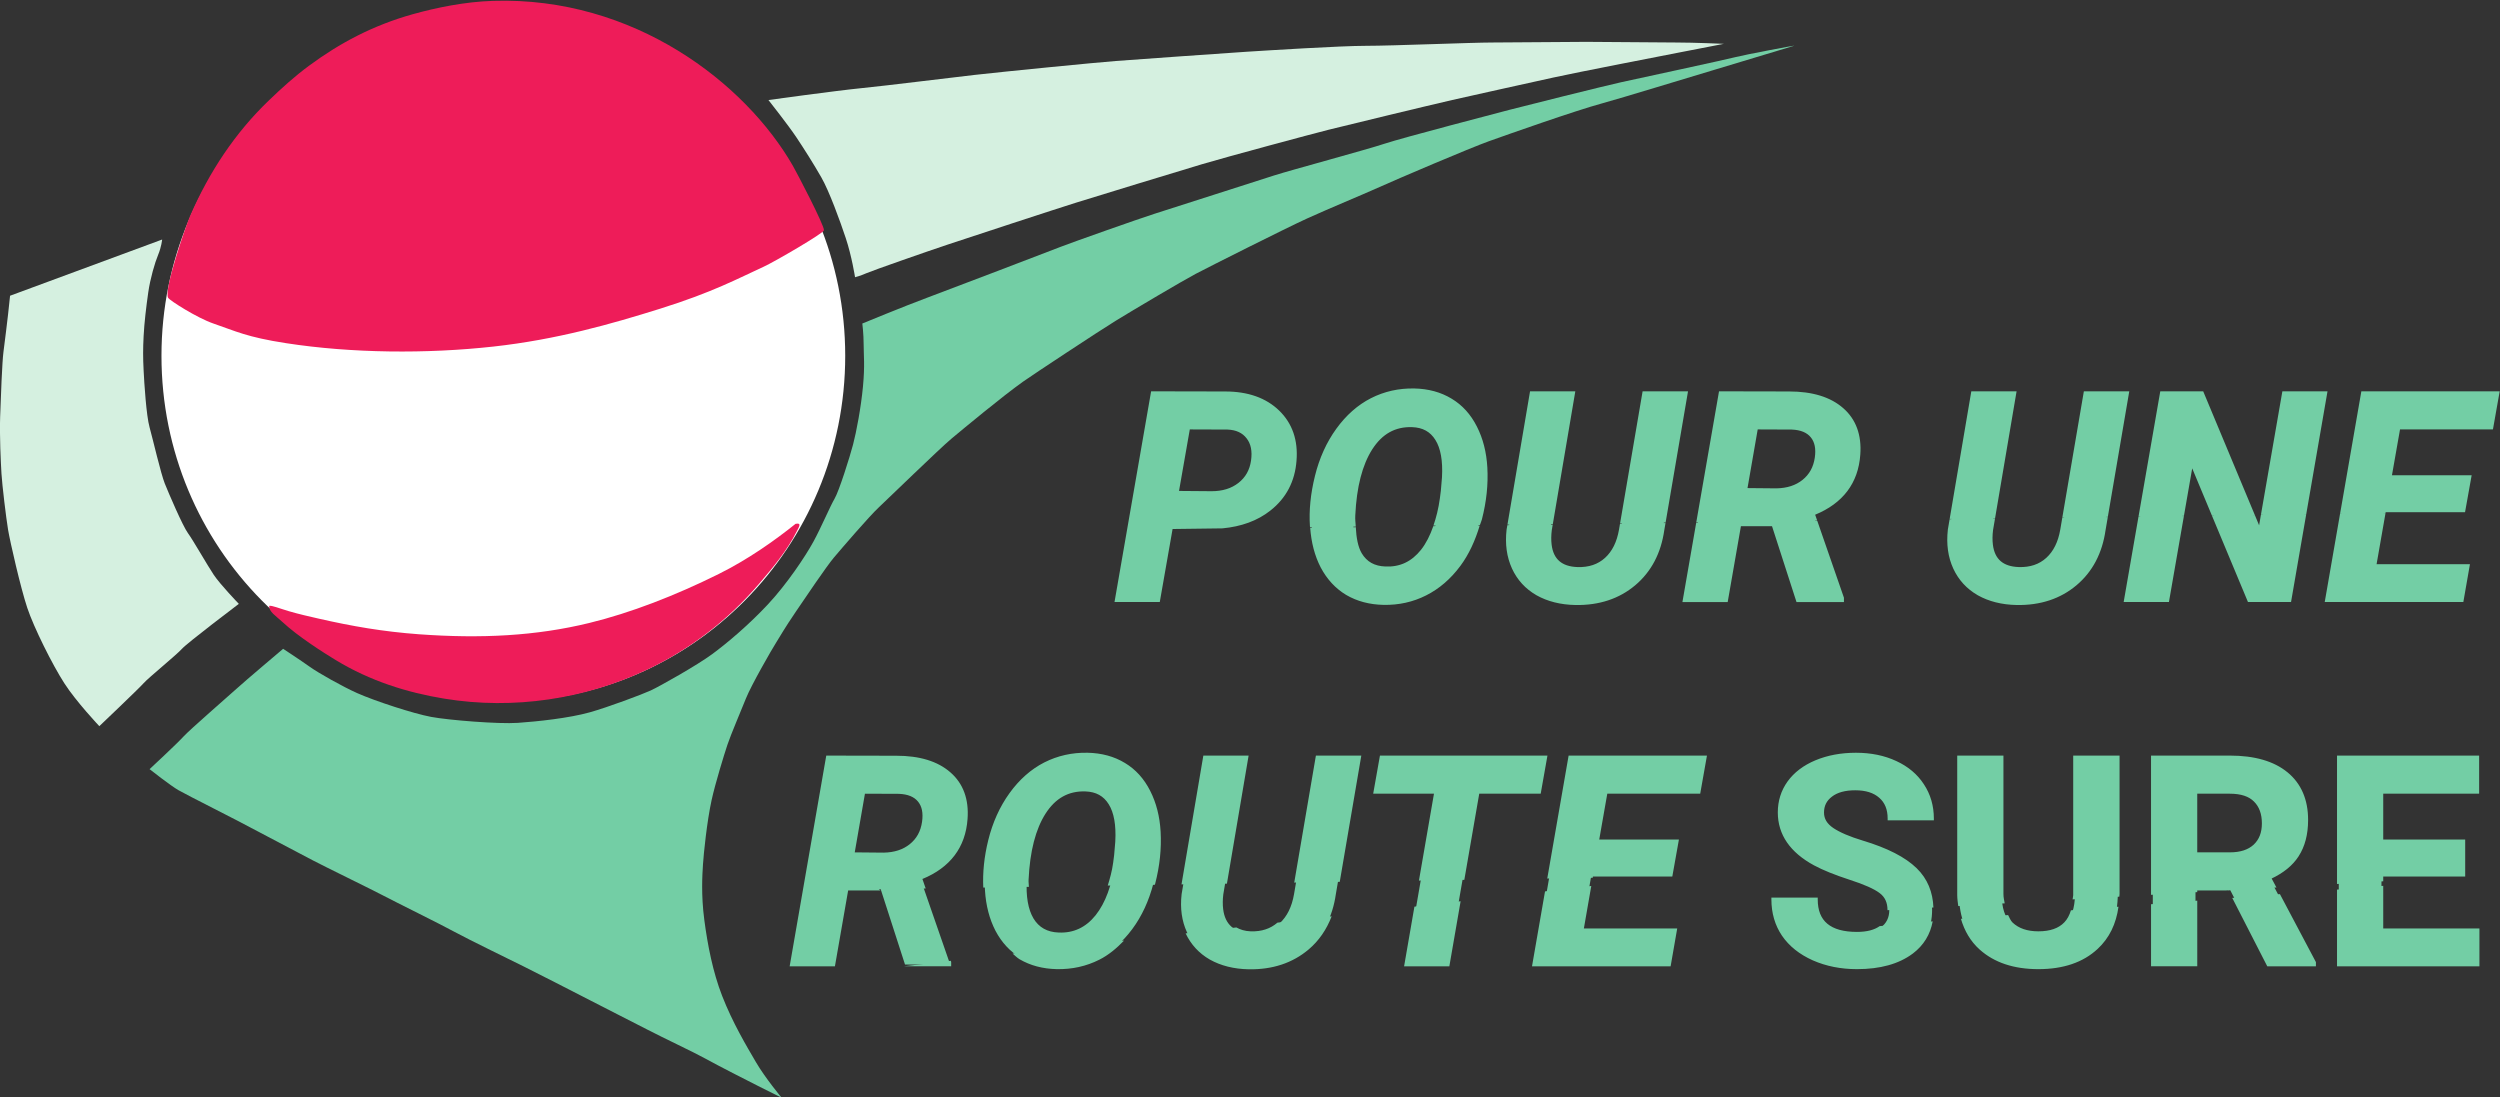
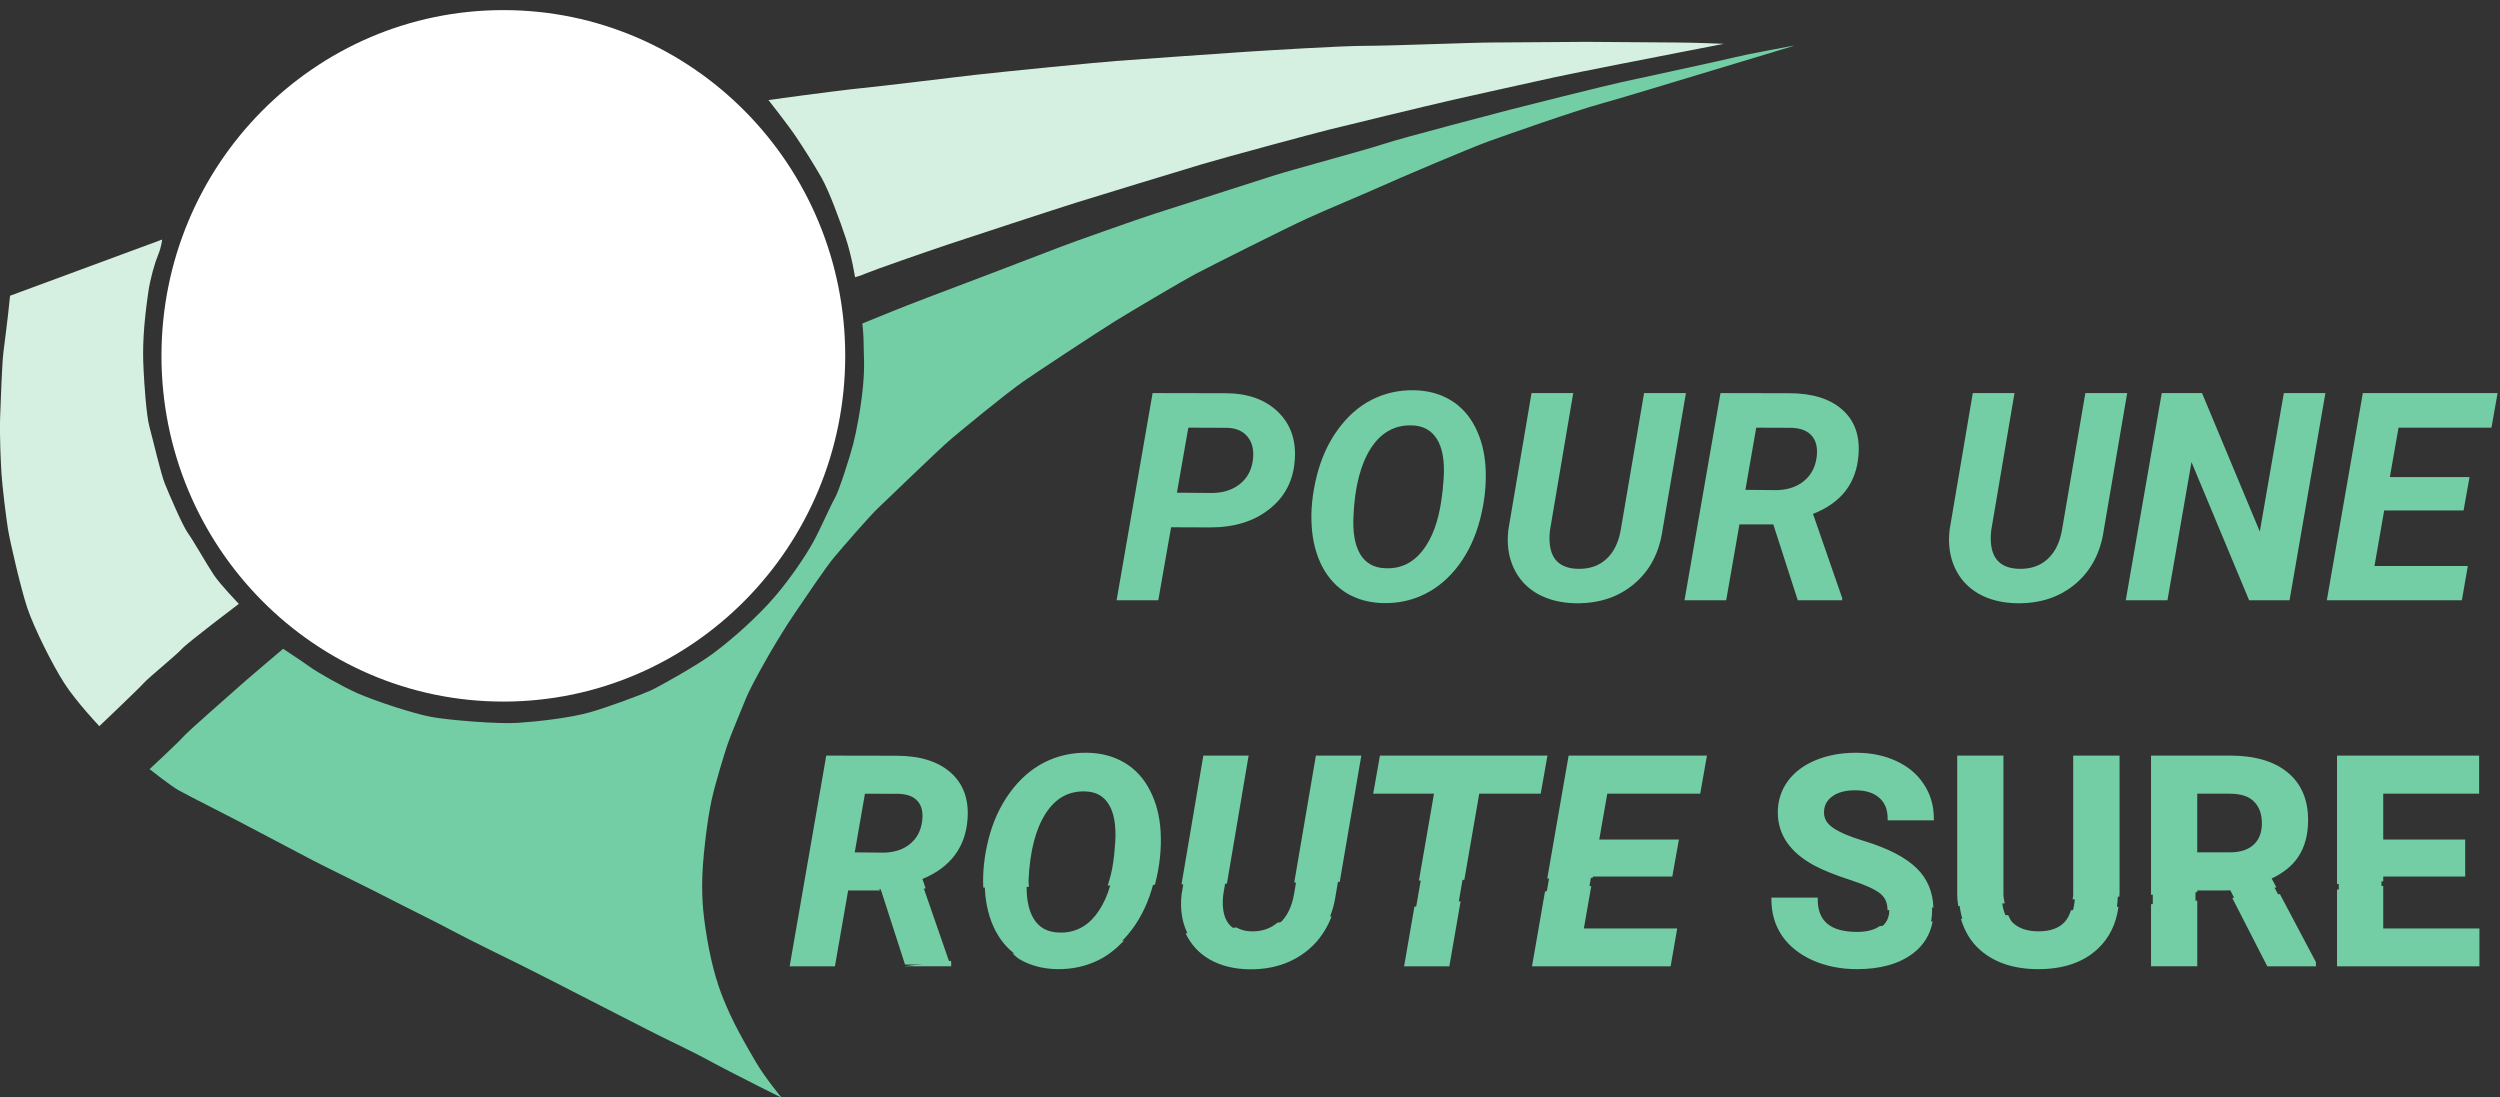
<svg xmlns="http://www.w3.org/2000/svg" xmlns:ns1="http://sodipodi.sourceforge.net/DTD/sodipodi-0.dtd" xmlns:ns2="http://www.inkscape.org/namespaces/inkscape" version="1.1" id="svg2" xml:space="preserve" width="708.989" height="311.198" viewBox="0 0 708.989 311.198" ns1:docname="logo_pour_une_route_sure.svg" ns2:version="1.3.2 (091e20ef0f, 2023-11-25, custom)">
  <rect x="0" y="0" width="708.989" height="311.198" fill="#333333" stroke="none" />
  <defs id="defs6">
    <clipPath clipPathUnits="userSpaceOnUse" id="clipPath18">
      <path d="M 0,792 H 612 V 0 H 0 Z" id="path16" />
    </clipPath>
  </defs>
  <ns1:namedview pagecolor="#ffffff" bordercolor="#666666" borderopacity="1" objecttolerance="10" gridtolerance="10" guidetolerance="10" ns2:pageopacity="0" ns2:pageshadow="2" ns2:window-width="1920" ns2:window-height="1008" id="namedview4" showgrid="false" fit-margin-top="0" fit-margin-left="0" fit-margin-right="0" fit-margin-bottom="0" ns2:zoom="1.4462011" ns2:cx="208.1315" ns2:cy="113.40055" ns2:window-x="0" ns2:window-y="0" ns2:window-maximized="1" ns2:current-layer="g14" ns2:document-rotation="0" ns2:snap-text-baseline="true" ns2:showpageshadow="2" ns2:pagecheckerboard="0" ns2:deskcolor="#ffffff" />
  <g id="g10" ns2:groupmode="layer" ns2:label="Logo_pour_une_route_sure[1]" transform="matrix(1.333,0,0,-1.333,-34.253,782.605)">
    <g id="g14" clip-path="url(#clipPath18)" transform="translate(-13.705,51.555)">
      <ellipse style="fill:#ffffff;fill-opacity:1;stroke:#ffffff;stroke-width:3.475;stroke-opacity:1" id="path1992" cx="146.488" cy="-459.841" rx="70.996" ry="71.818" transform="scale(1,-1)" />
      <g id="g100" transform="translate(99.638,397.512)">
        <path d="m 0,0 c 0,0 -8.159,-6.893 -9.847,-8.439 -1.688,-1.548 -9.987,-8.722 -11.394,-10.27 -1.406,-1.547 -7.174,-6.893 -7.174,-6.893 0,0 4.541,-3.586 6.19,-4.501 2.532,-1.407 10.409,-5.344 12.519,-6.47 2.11,-1.125 13.644,-7.174 16.036,-8.44 2.391,-1.266 12.519,-6.189 14.911,-7.455 2.391,-1.266 12.378,-6.19 15.192,-7.737 2.813,-1.547 12.941,-6.471 14.629,-7.315 1.688,-0.843 11.394,-5.767 14.348,-7.314 2.954,-1.547 8.58,-4.361 12.097,-6.189 3.517,-1.829 9.847,-4.783 12.379,-6.19 2.531,-1.406 9.143,-4.782 11.113,-5.766 1.969,-0.985 5.064,-2.533 5.064,-2.533 0,0 -3.518,4.22 -5.487,7.596 -1.969,3.376 -4.923,8.299 -7.174,14.066 -1.986,5.1 -3.094,10.832 -3.798,16.177 -0.703,5.346 -0.422,9.566 -0.281,11.817 0.141,2.25 0.844,9.142 1.829,13.643 0.778,3.566 2.672,9.706 3.376,11.817 0.703,2.109 2.813,7.033 3.938,9.846 1.126,2.814 5.486,10.409 6.471,11.956 0.984,1.548 1.547,2.673 4.22,6.612 1.798,2.655 6.47,9.565 8.018,11.394 1.547,1.828 7.455,8.721 9.565,10.69 2.11,1.969 12.942,12.519 15.473,14.629 2.533,2.11 10.832,9.003 15.192,12.098 2.04,1.45 16.318,10.866 19.694,12.941 3.657,2.251 14.348,8.58 17.02,9.987 2.673,1.407 19.439,9.851 23.773,11.816 4.642,2.11 11.693,5.02 14.911,6.47 4.36,1.97 19.788,8.539 23.725,9.945 3.94,1.407 18.334,6.5 24.101,8.06 3.735,1.012 19.271,5.768 23.069,6.893 3.798,1.125 16.74,5.064 17.725,5.345 0.983,0.282 -10.832,-1.969 -12.379,-2.391 -1.548,-0.422 -21.101,-4.642 -24.336,-5.345 -3.235,-0.703 -21.803,-5.345 -23.913,-5.908 -2.109,-0.563 -22.648,-5.908 -26.444,-7.174 -3.799,-1.266 -19.975,-5.627 -23.493,-6.752 -3.516,-1.125 -21.943,-7.033 -25.46,-8.158 -3.517,-1.126 -17.442,-6.049 -19.975,-7.034 -2.531,-0.984 -23.491,-9.003 -28.414,-10.831 -4.924,-1.829 -13.785,-5.486 -13.785,-5.486 0,0 0.281,-2.25 0.281,-4.501 0,-2.251 0.281,-4.361 -0.141,-8.862 -0.422,-4.501 -1.406,-9.706 -2.11,-12.379 -0.703,-2.672 -2.954,-9.846 -3.939,-11.534 -0.984,-1.688 -2.813,-6.049 -4.501,-9.143 -1.688,-3.095 -5.626,-9.003 -9.706,-13.364 C 99.029,5.064 94.528,1.266 91.292,-1.125 88.057,-3.517 80.039,-8.018 78.21,-8.861 c -1.828,-0.845 -9.196,-3.593 -12.941,-4.643 -4.501,-1.266 -11.253,-1.969 -15.332,-2.251 -4.08,-0.281 -14.63,0.563 -18.428,1.266 -3.798,0.704 -11.956,3.376 -15.755,5.064 C 12.7,-8.066 7.596,-5.205 5.626,-3.798 3.657,-2.392 0,0 0,0" style="fill:#73cea5;fill-opacity:1;fill-rule:nonzero;stroke:none" id="path102" />
      </g>
      <g id="g104" transform="translate(41.542,472.627)">
        <path d="m 0,0 32.354,11.957 c 0,0 -0.142,-1.547 -0.845,-3.236 -0.703,-1.688 -1.688,-5.063 -2.11,-8.017 -0.421,-2.954 -0.844,-6.471 -0.984,-9.285 -0.141,-2.813 -0.141,-4.501 0,-7.314 0.14,-2.813 0.563,-9.565 1.266,-12.097 0.703,-2.532 2.391,-9.847 3.235,-11.957 0.844,-2.11 3.798,-9.002 4.923,-10.55 1.126,-1.547 4.079,-6.751 5.486,-8.861 1.407,-2.11 5.345,-6.19 5.345,-6.19 0,0 -10.971,-8.299 -12.097,-9.565 -1.125,-1.266 -7.174,-6.189 -8.158,-7.314 -0.985,-1.125 -9.425,-9.144 -9.425,-9.144 0,0 -4.924,5.204 -7.455,9.144 -2.532,3.938 -6.471,11.815 -7.877,16.035 -1.408,4.22 -3.658,14.067 -4.08,16.599 -0.422,2.532 -1.266,9.565 -1.407,11.956 -0.14,2.392 -0.421,8.018 -0.281,12.097 0.141,4.08 0.422,11.676 0.704,13.785 0.281,2.111 0.843,6.752 0.984,8.019 C -0.281,-2.672 0,0 0,0" style="fill:#d5f0e0;fill-opacity:1;fill-rule:nonzero;stroke:none" id="path106" />
      </g>
      <g id="g108" transform="translate(144.299,535.363)">
-         <path d="m 0,0 c 29.949,0.945 53.66,-17.46 63.792,-35.096 0.835,-1.455 6.677,-12.616 6.611,-13.715 -0.039,-0.589 -10.431,-6.65 -12.8,-7.736 -5.53,-2.532 -10.853,-5.438 -22.015,-8.932 -10.426,-3.267 -22.014,-6.577 -35.526,-8.071 -14.195,-1.57 -30.147,-1.433 -44.104,0.725 -8.4,1.292 -10.721,2.563 -15.46,4.18 -3.437,1.174 -9.297,4.889 -9.635,5.486 -0.933,1.653 3.758,15.258 4.641,17.302 4.11,9.517 9.658,17.808 16.74,24.617 2.778,2.677 5.539,5.182 8.637,7.468 6.37,4.69 13.412,8.528 22.094,10.95 C -12.08,-1.446 -5.979,-0.185 0,0" style="fill:#ee1c59;fill-opacity:1;fill-rule:nonzero;stroke:none" id="path110" />
-       </g>
+         </g>
      <g id="g112" transform="translate(202.887,514.264)">
        <path d="m 0,0 c 0,0 14.207,1.969 19.834,2.532 5.626,0.563 17.864,2.11 24.054,2.813 6.189,0.703 26.164,2.673 29.962,2.954 3.797,0.282 23.35,1.688 27.852,1.97 4.501,0.281 19.975,1.265 25.46,1.265 5.486,0 22.648,0.704 26.867,0.704 4.22,0 15.755,0.14 19.975,0.14 4.22,0 15.333,-0.14 19.131,-0.14 3.798,0 10.128,-0.281 10.128,-0.281 0,0 -6.612,-1.267 -9.425,-1.829 C 191.024,9.565 172.035,5.908 166.971,4.782 161.907,3.657 150.372,1.125 145.448,0 c -4.923,-1.125 -22.928,-5.486 -26.303,-6.33 -3.377,-0.844 -21.664,-5.767 -26.868,-7.315 -5.205,-1.547 -22.647,-6.892 -26.727,-8.158 -4.079,-1.266 -23.35,-7.596 -27.57,-9.003 -4.22,-1.406 -15.896,-5.486 -17.162,-6.048 -1.265,-0.563 -2.391,-0.844 -2.391,-0.844 0,0 -0.703,4.501 -1.969,8.299 -1.266,3.798 -3.517,9.987 -5.205,12.941 -1.688,2.954 -3.657,6.049 -5.345,8.581 C 4.22,-5.345 0,0 0,0" style="fill:#d5f0e0;fill-opacity:1;fill-rule:nonzero;stroke:none" id="path114" />
      </g>
      <g id="g116" transform="translate(208.654,424.097)">
-         <path d="m 0,0 c 1.358,0.281 0.756,-0.606 0.282,-1.547 -2.106,-4.159 -4.875,-7.495 -8.089,-11.253 -6.479,-7.596 -14.506,-13.851 -23.887,-18.279 -13.046,-6.153 -28.181,-8.545 -43.017,-6.113 -7.921,1.292 -15.803,3.763 -23.122,8.215 -2.396,1.459 -7.93,4.923 -11.403,8.163 -1.314,1.231 -2.835,2.106 -2.734,3.372 0.572,0.114 2.158,-0.545 4.141,-1.13 2.066,-0.616 4.554,-1.174 6.479,-1.614 7.003,-1.59 13.531,-2.738 21.241,-3.305 13.209,-0.958 24.893,-0.365 36.248,2.409 8.752,2.136 18.229,5.802 27.531,10.422 C -10.194,-7.613 -4.545,-3.644 0,0" style="fill:#ee1c59;fill-opacity:1;fill-rule:nonzero;stroke:none" id="path118" />
-       </g>
+         </g>
      <g id="text2707" style="font-style:italic;font-weight:bold;font-size:60px;font-family:Roboto;-inkscape-font-specification:'Roboto, Bold Italic';text-align:end;letter-spacing:0px;word-spacing:0px;text-anchor:end;fill:#73cea5;stroke-width:0.75" transform="scale(1,-1)" aria-label="POUR UNE&#10;ROUTE SURE">
        <g id="path1">
          <path style="color:#000000;-inkscape-font-specification:'Roboto, Bold Italic';-inkscape-stroke:none" d="m 288.552,-423.37 -2.725,15.53 h -8.87 l 7.659,-44.078 15.439,0.03 q 7.145,0 11.231,3.966 4.087,3.966 3.572,10.354 -0.484,6.479 -5.419,10.354 -4.904,3.875 -12.533,3.875 z m 1.241,-7.356 7.387,0.06 q 3.572,0 5.934,-1.847 2.361,-1.847 2.815,-4.995 0.454,-3.148 -1.029,-5.025 -1.453,-1.877 -4.329,-1.998 l -8.355,-0.03 z m 43.957,23.492 q -4.39,-0.091 -7.75,-2.059 -3.33,-1.998 -5.298,-5.722 -1.938,-3.754 -2.24,-8.598 -0.333,-4.965 1.06,-10.596 1.393,-5.631 4.48,-9.899 3.088,-4.269 7.235,-6.388 4.178,-2.119 9.021,-2.028 4.45,0.091 7.78,2.119 3.33,1.998 5.237,5.782 1.907,3.754 2.18,8.537 0.303,5.328 -1.15,10.959 -1.453,5.631 -4.511,9.748 -3.058,4.117 -7.175,6.176 -4.087,2.059 -8.87,1.968 z m 12.563,-23.855 0.242,-2.876 q 0.303,-5.389 -1.453,-8.174 -1.726,-2.785 -5.268,-2.906 -5.54,-0.182 -8.81,4.904 -3.239,5.086 -3.663,14.229 -0.303,5.358 1.423,8.265 1.726,2.876 5.358,2.997 4.753,0.212 7.871,-3.693 3.118,-3.936 4.087,-11.11 z m 51.768,-20.828 -4.965,29.062 q -1.029,7.296 -6.055,11.534 -5.025,4.238 -12.473,4.117 -4.662,-0.091 -8.113,-2.028 -3.421,-1.968 -5.056,-5.51 -1.635,-3.572 -1.12,-8.083 l 4.935,-29.093 h 8.87 l -4.935,29.123 q -0.212,1.695 -0.03,3.179 0.605,4.904 5.843,5.086 3.754,0.121 6.146,-2.059 2.392,-2.18 3.088,-6.236 l 4.965,-29.093 z m 18.588,27.942 h -7.205 l -2.815,16.136 h -8.87 l 7.659,-44.078 14.592,0.03 q 7.326,0 11.262,3.451 3.966,3.451 3.512,9.597 -0.636,9.082 -9.688,12.624 l 6.206,17.892 v 0.484 h -9.445 z m -5.934,-7.356 6.6,0.061 q 3.512,-0.061 5.782,-1.877 2.301,-1.847 2.755,-4.995 0.424,-2.937 -0.938,-4.602 -1.362,-1.665 -4.329,-1.786 l -7.568,-0.03 z m 81.224,-20.586 -4.965,29.062 q -1.029,7.296 -6.055,11.534 -5.025,4.238 -12.473,4.117 -4.662,-0.091 -8.113,-2.028 -3.421,-1.968 -5.056,-5.51 -1.635,-3.572 -1.12,-8.083 l 4.935,-29.093 h 8.87 l -4.935,29.123 q -0.212,1.695 -0.03,3.179 0.605,4.904 5.843,5.086 3.754,0.121 6.146,-2.059 2.392,-2.18 3.088,-6.236 l 4.965,-29.093 z m 34.542,44.078 h -8.598 l -12.261,-29.396 -5.116,29.396 h -8.87 l 7.659,-44.078 h 8.567 l 12.291,29.456 5.116,-29.456 h 8.84 z m 37.024,-19.103 h -16.893 l -2.059,11.807 h 19.859 l -1.271,7.296 h -28.729 l 7.659,-44.078 h 28.669 l -1.302,7.356 h -19.769 l -1.847,10.505 h 16.953 z" id="path4" />
-           <path style="color:#000000;-inkscape-font-specification:'Roboto, Bold Italic';-inkscape-stroke:none" d="m 340.266,-452.898 c -3.286,-0.062 -6.358,0.628 -9.197,2.068 v 0.002 h -0.002 c -2.822,1.442 -5.279,3.616 -7.367,6.502 -2.089,2.887 -3.602,6.234 -4.541,10.029 -0.936,3.786 -1.295,7.357 -1.07,10.711 0.005,0.074 0.028,0.136 0.033,0.209 l 0.754,-0.01 c -0.006,-0.087 -0.034,-0.16 -0.039,-0.248 v -0.002 c -0.219,-3.266 0.13,-6.758 1.051,-10.48 0.918,-3.713 2.392,-6.966 4.42,-9.77 2.029,-2.805 4.394,-4.89 7.102,-6.273 2.731,-1.385 5.671,-2.048 8.844,-1.988 2.912,0.059 5.433,0.75 7.592,2.064 h 0.002 v 0.002 c 2.158,1.295 3.852,3.161 5.096,5.629 l 0.002,0.002 c 1.246,2.452 1.96,5.244 2.139,8.389 0.199,3.511 -0.179,7.124 -1.139,10.844 -0.128,0.495 -0.342,0.906 -0.488,1.383 l 0.797,-0.012 c 0.122,-0.41 0.309,-0.761 0.418,-1.184 0.977,-3.788 1.364,-7.481 1.16,-11.074 -0.184,-3.233 -0.921,-6.132 -2.219,-8.686 -1.299,-2.577 -3.095,-4.564 -5.377,-5.934 h -0.002 c -2.281,-1.389 -4.944,-2.112 -7.965,-2.174 z m -55.965,0.605 -7.789,44.828 h 9.631 l 2.725,-15.533 10.611,-0.139 c 4.001,-0.378 7.431,-1.601 10.193,-3.783 3.364,-2.642 5.233,-6.21 5.562,-10.617 v -0.002 c 0.349,-4.343 -0.884,-7.933 -3.686,-10.652 -2.803,-2.72 -6.66,-4.07 -11.492,-4.07 z m 80.617,0 -4.811,28.371 0.762,-0.01 4.682,-27.611 h 8.109 L 369,-424.037 l 0.764,-0.012 4.785,-28.244 z m 23.947,0 -4.787,28.059 0.76,-0.01 4.66,-27.299 h 8.141 l -4.646,27.193 0.762,-0.01 4.771,-27.934 h -0.443 z m 16.258,0 -4.838,27.85 0.762,-0.01 4.707,-27.088 14.275,0.029 c 4.825,0 8.479,1.133 11.016,3.357 v 0.002 c 2.555,2.224 3.681,5.273 3.385,9.285 v 0.002 c -0.415,5.934 -3.515,9.978 -9.451,12.301 l -0.336,0.131 0.578,1.666 0.791,-0.01 -0.438,-1.262 c 5.904,-2.429 9.18,-6.721 9.604,-12.773 0.309,-4.182 -0.908,-7.528 -3.641,-9.906 -2.71,-2.376 -6.565,-3.543 -11.506,-3.543 h -0.002 z m 53.674,0 -4.605,27.148 0.764,-0.01 4.475,-26.389 h 8.109 l -4.453,26.283 0.762,-0.01 4.58,-27.023 z m 23.945,0 -4.58,26.838 0.764,-0.01 4.449,-26.078 h 8.141 l -4.438,25.973 0.764,-0.01 4.562,-26.713 h -0.445 z m 16.258,0 -4.627,26.629 0.764,-0.012 4.494,-25.867 h 8.002 l 10.67,25.568 0.807,-0.012 -10.977,-26.307 z m 25.975,0 -4.566,26.291 0.764,-0.012 4.434,-25.529 h 8.08 l -4.4,25.426 0.762,-0.01 4.529,-26.166 z m 16.803,0 -4.529,26.072 0.762,-0.01 4.398,-25.312 h 27.906 l -1.17,6.607 h -19.768 l -1.979,11.254 h 16.951 l -1.139,6.365 h -16.893 l -0.17,0.98 0.762,-0.012 0.039,-0.219 h 16.891 l 0.055,-0.311 1.352,-7.555 h -16.955 l 1.715,-9.754 h 19.768 l 1.436,-8.107 z m -256.846,0.75 15.125,0.031 c 4.694,0 8.324,1.292 10.971,3.859 2.647,2.568 3.795,5.882 3.459,10.055 v 0.002 c -0.316,4.23 -2.063,7.562 -5.277,10.086 v 0.002 c -3.195,2.525 -7.278,3.793 -12.301,3.793 l -8.67,-0.031 -0.055,0.311 -2.67,15.221 h -8.111 z m 54.916,6.123 c -3.81,-0.125 -6.904,1.603 -9.137,5.076 l -0.002,0.002 c -2.21,3.469 -3.436,8.274 -3.721,14.408 -0.052,0.913 0.07,1.627 0.105,2.439 l 0.746,-0.01 c -0.037,-0.793 -0.155,-1.483 -0.104,-2.387 l 0.002,-0.002 v -0.002 c 0.281,-6.054 1.495,-10.734 3.604,-14.045 2.126,-3.308 4.904,-4.848 8.48,-4.73 2.265,0.077 3.872,0.967 4.963,2.729 v 0.002 c 1.107,1.756 1.596,4.405 1.396,7.953 l -0.242,2.865 -0.209,1.617 c -0.295,2.181 -0.778,4.069 -1.369,5.785 l 0.768,-0.01 c 0.571,-1.714 1.059,-3.55 1.346,-5.676 v -0.002 l 0.213,-1.643 v -0.01 l 0.242,-2.881 v -0.006 c 0.204,-3.635 -0.275,-6.434 -1.508,-8.391 -1.21,-1.952 -3.117,-3 -5.574,-3.084 z m -47.947,0.482 -2.553,14.582 0.443,0.004 7.387,0.06 h 0.002 c 2.446,0 4.52,-0.638 6.166,-1.926 1.647,-1.288 2.641,-3.057 2.955,-5.236 0.312,-2.166 -0.044,-3.965 -1.107,-5.311 -1.04,-1.341 -2.613,-2.059 -4.607,-2.143 h -0.006 z m 120.82,0 -2.43,13.977 0.441,0.004 6.605,0.06 h 0.004 c 2.404,-0.042 4.424,-0.69 6.01,-1.959 1.606,-1.289 2.579,-3.057 2.893,-5.234 0.292,-2.024 -0.031,-3.684 -1.02,-4.893 -0.99,-1.21 -2.558,-1.84 -4.604,-1.924 h -0.008 z m -120.191,0.752 8.025,0.029 c 1.839,0.077 3.151,0.694 4.049,1.854 h 0.002 v 0.002 c 0.914,1.157 1.246,2.709 0.953,4.74 -0.291,2.018 -1.174,3.577 -2.676,4.752 -1.501,1.174 -3.384,1.767 -5.699,1.768 l -6.945,-0.057 z m 120.822,0 7.238,0.029 c 1.91,0.078 3.228,0.638 4.055,1.648 0.828,1.012 1.13,2.419 0.857,4.311 -0.291,2.021 -1.157,3.582 -2.619,4.756 -1.442,1.153 -3.277,1.756 -5.555,1.795 l -6.146,-0.057 z m 92.143,5.619 -2.227,12.785 0.764,-0.01 1.76,-10.113 4.188,10.037 0.809,-0.012 z m 41.416,12.229 -0.764,0.01 -2.018,11.568 h 19.859 l -1.141,6.545 h -27.969 l 3.129,-18.004 -0.764,0.012 -3.256,18.742 h 29.49 l 1.402,-8.045 h -19.861 z m -16.865,0.227 -0.764,0.012 -3.094,17.885 h -8.033 l -7.355,-17.637 -0.809,0.012 7.664,18.375 h 9.162 l 0.055,-0.311 z m -8.877,0.121 -0.764,0.01 -0.379,2.189 -0.906,-2.172 -0.807,0.012 2.012,4.82 z m -17.143,0.23 -0.762,0.01 -3.053,17.535 h -8.109 l 3.027,-17.424 -0.762,0.01 -3.156,18.164 h 9.631 z m -16.191,0.219 -0.762,0.01 -0.447,2.619 -0.002,0.004 c -0.676,4.79 -2.647,8.535 -5.926,11.301 -3.279,2.765 -7.331,4.108 -12.223,4.029 -3.058,-0.06 -5.697,-0.723 -7.938,-1.98 -2.217,-1.276 -3.84,-3.046 -4.898,-5.34 -1.058,-2.311 -1.423,-4.928 -1.088,-7.875 l 0.395,-2.324 -0.764,0.012 -0.375,2.209 v 0.01 c -0.349,3.063 0.029,5.832 1.15,8.281 v 0.002 c 1.12,2.428 2.868,4.33 5.211,5.678 l 0.002,0.002 c 2.361,1.326 5.133,2.015 8.291,2.076 5.037,0.082 9.299,-1.322 12.721,-4.207 3.422,-2.886 5.487,-6.83 6.184,-11.768 v 0.012 z m -8.916,0.121 -0.764,0.01 -0.43,2.521 c -0.454,2.645 -1.449,4.636 -2.971,6.023 -1.52,1.385 -3.453,2.039 -5.881,1.961 -1.688,-0.059 -2.952,-0.494 -3.846,-1.271 -0.893,-0.778 -1.443,-1.917 -1.637,-3.486 -0.117,-0.953 -0.108,-1.98 0.029,-3.082 1.8e-4,-0.001 -1.7e-4,-0.003 0,-0.004 l 0.42,-2.469 -0.764,0.01 -0.398,2.357 -0.002,0.008 c -0.145,1.157 -0.155,2.248 -0.029,3.271 0.21,1.7 0.835,3.043 1.889,3.961 1.054,0.918 2.509,1.393 4.312,1.455 h 0.002 c 2.578,0.083 4.741,-0.635 6.41,-2.156 1.667,-1.519 2.729,-3.687 3.203,-6.451 h 0.002 z m -52.881,0.713 -0.791,0.01 5.701,16.438 v 0.045 h -8.797 l -5.207,-16.135 h -0.273 -7.521 l -2.814,16.135 h -8.109 l 2.807,-16.154 -0.762,0.01 -2.936,16.895 h 9.631 l 2.814,-16.135 h 6.617 l 5.207,16.135 h 10.094 v -0.922 z m -32.299,0.436 -0.762,0.01 -0.23,1.35 v 0.004 c -0.676,4.79 -2.647,8.535 -5.926,11.301 -3.279,2.765 -7.331,4.108 -12.223,4.029 -3.058,-0.06 -5.697,-0.723 -7.938,-1.98 -2.217,-1.276 -3.84,-3.046 -4.898,-5.34 -1.059,-2.314 -1.425,-4.933 -1.088,-7.885 l 0.178,-1.045 -0.762,0.012 -0.16,0.939 -0.002,0.01 c -0.349,3.063 0.032,5.832 1.152,8.281 v 0.002 c 1.12,2.428 2.866,4.33 5.209,5.678 h 0.002 l 0.002,0.002 c 2.361,1.326 5.131,2.015 8.289,2.076 h 0.002 c 5.037,0.082 9.299,-1.322 12.721,-4.207 3.419,-2.883 5.483,-6.824 6.182,-11.756 l 0.002,-0.012 z m -8.916,0.121 -0.762,0.01 -0.213,1.252 c -0.454,2.645 -1.45,4.636 -2.973,6.023 -1.519,1.385 -3.452,2.039 -5.879,1.961 -1.688,-0.059 -2.952,-0.494 -3.846,-1.271 -0.893,-0.778 -1.445,-1.917 -1.639,-3.486 -0.117,-0.953 -0.106,-1.98 0.031,-3.082 1.7e-4,-0.001 -1.8e-4,-0.003 0,-0.004 l 0.203,-1.199 -0.764,0.01 -0.184,1.088 v 0.008 c -0.145,1.157 -0.157,2.248 -0.031,3.271 0.21,1.7 0.836,3.043 1.891,3.961 1.054,0.918 2.509,1.393 4.312,1.455 2.578,0.083 4.741,-0.635 6.41,-2.156 1.667,-1.519 2.731,-3.687 3.205,-6.451 z m -30.609,0.412 -0.797,0.012 c -0.95,3.054 -2.204,5.812 -3.922,8.125 -2.008,2.704 -4.352,4.72 -7.041,6.064 h -0.002 c -2.67,1.345 -5.56,1.987 -8.693,1.928 -2.872,-0.059 -5.387,-0.731 -7.568,-2.008 -2.158,-1.296 -3.871,-3.144 -5.154,-5.572 v 0.004 c -1.213,-2.35 -1.907,-5.052 -2.141,-8.076 l -0.754,0.01 c 0.236,3.13 0.958,5.949 2.229,8.41 l 0.002,0.002 c 1.34,2.535 3.155,4.501 5.436,5.869 h 0.002 l 0.002,0.002 c 2.3,1.347 4.951,2.048 7.932,2.109 h 0.002 c 3.245,0.062 6.266,-0.608 9.045,-2.008 2.801,-1.401 5.238,-3.502 7.307,-6.287 1.818,-2.449 3.141,-5.358 4.117,-8.584 z m -9.109,0.123 -0.768,0.01 c -0.688,1.968 -1.543,3.673 -2.615,5.027 h 0.002 c -2.019,2.528 -4.5,3.689 -7.562,3.553 h -0.002 -0.002 c -2.325,-0.077 -3.957,-0.996 -5.049,-2.814 v -0.002 c -0.799,-1.346 -1.147,-3.296 -1.264,-5.541 l -0.744,0.01 c 0.116,2.351 0.476,4.422 1.363,5.916 v 0.002 h 0.002 c 1.208,2.014 3.146,3.093 5.662,3.178 3.275,0.146 6.043,-1.155 8.182,-3.834 1.177,-1.485 2.073,-3.369 2.795,-5.504 z" id="path5" />
        </g>
        <g id="path2">
          <path style="color:#000000;-inkscape-font-specification:'Roboto, Bold Italic';-inkscape-stroke:none" d="m 226.734,-346.475 h -7.205 l -2.815,16.136 h -8.87 l 7.659,-44.078 14.592,0.03 q 7.326,0 11.262,3.451 3.966,3.451 3.512,9.597 -0.636,9.082 -9.688,12.624 l 6.206,17.892 v 0.484 h -9.445 z m -5.934,-7.356 6.6,0.061 q 3.512,-0.061 5.782,-1.877 2.301,-1.847 2.755,-4.995 0.424,-2.937 -0.938,-4.602 -1.362,-1.665 -4.329,-1.786 l -7.568,-0.03 z m 43.442,24.098 q -4.39,-0.091 -7.75,-2.059 -3.33,-1.998 -5.298,-5.722 -1.938,-3.754 -2.24,-8.598 -0.333,-4.965 1.06,-10.596 1.393,-5.631 4.48,-9.899 3.088,-4.269 7.235,-6.388 4.178,-2.119 9.021,-2.028 4.45,0.091 7.78,2.119 3.33,1.998 5.237,5.782 1.907,3.754 2.18,8.537 0.303,5.328 -1.15,10.959 -1.453,5.631 -4.511,9.748 -3.058,4.117 -7.175,6.176 -4.087,2.059 -8.87,1.968 z m 12.563,-23.855 0.242,-2.876 q 0.303,-5.389 -1.453,-8.174 -1.726,-2.785 -5.268,-2.906 -5.54,-0.182 -8.81,4.904 -3.239,5.086 -3.663,14.229 -0.303,5.358 1.423,8.265 1.726,2.876 5.358,2.997 4.753,0.212 7.871,-3.693 3.118,-3.936 4.087,-11.11 z m 51.768,-20.828 -4.965,29.062 q -1.029,7.296 -6.055,11.534 -5.025,4.238 -12.473,4.117 -4.662,-0.091 -8.113,-2.028 -3.421,-1.968 -5.056,-5.51 -1.635,-3.572 -1.12,-8.083 l 4.935,-29.093 h 8.87 l -4.935,29.123 q -0.212,1.695 -0.03,3.179 0.605,4.904 5.843,5.086 3.754,0.121 6.146,-2.059 2.392,-2.18 3.088,-6.236 l 4.965,-29.093 z m 38.296,7.356 h -13.078 l -6.357,36.722 h -8.87 l 6.357,-36.722 h -12.927 l 1.302,-7.356 h 34.875 z m 28.003,17.619 h -16.893 l -2.059,11.807 h 19.859 l -1.271,7.296 h -28.729 l 7.659,-44.078 h 28.669 l -1.302,7.356 h -19.769 l -1.847,10.505 h 16.953 z" id="path6" />
          <path style="color:#000000;-inkscape-font-specification:'Roboto, Bold Italic';-inkscape-stroke:none" d="m 270.758,-375.398 c -3.286,-0.062 -6.358,0.628 -9.197,2.068 v 0.002 h -0.002 c -2.822,1.442 -5.279,3.616 -7.367,6.502 -2.089,2.887 -3.602,6.234 -4.541,10.029 -0.88,3.556 -1.204,6.906 -1.059,10.082 l 0.748,-0.014 c -0.144,-3.1 0.172,-6.384 1.039,-9.889 0.918,-3.713 2.392,-6.966 4.42,-9.77 2.029,-2.805 4.394,-4.89 7.102,-6.273 2.731,-1.385 5.671,-2.048 8.844,-1.988 2.912,0.059 5.433,0.75 7.592,2.064 h 0.002 v 0.002 c 2.158,1.295 3.852,3.161 5.096,5.629 l 0.002,0.002 c 1.246,2.452 1.96,5.244 2.139,8.389 0.199,3.511 -0.179,7.124 -1.139,10.844 -0.04,0.154 -0.111,0.279 -0.152,0.432 l 0.797,-0.014 c 0.022,-0.082 0.061,-0.148 0.082,-0.23 0.977,-3.788 1.364,-7.481 1.16,-11.074 -0.184,-3.233 -0.921,-6.132 -2.219,-8.686 -1.299,-2.577 -3.095,-4.564 -5.377,-5.934 h -0.002 c -2.281,-1.389 -4.944,-2.112 -7.965,-2.174 z m -55.57,0.605 -7.789,44.828 h 9.631 l 2.814,-16.135 h 6.891 l -0.357,-0.26 0.785,-0.012 -0.154,-0.479 h -0.273 -7.521 l -2.814,16.135 h -8.109 l 7.529,-43.326 14.275,0.029 c 4.825,0 8.479,1.133 11.016,3.357 v 0.002 c 2.555,2.224 3.681,5.273 3.385,9.285 v 0.002 c -0.415,5.934 -3.515,9.978 -9.451,12.301 l -0.336,0.131 0.842,2.428 0.791,-0.014 -0.701,-2.02 c 5.904,-2.429 9.18,-6.721 9.604,-12.773 0.309,-4.182 -0.908,-7.528 -3.641,-9.906 -2.71,-2.376 -6.565,-3.543 -11.506,-3.543 h -0.002 z m 80.223,0 -4.646,27.4 0.762,-0.012 4.518,-26.639 h 8.109 l -4.49,26.508 0.764,-0.012 4.615,-27.246 z m 23.947,0 -4.609,27.016 0.762,-0.012 4.48,-26.254 h 8.141 l -4.465,26.123 0.764,-0.012 4.588,-26.861 h -0.443 z m 13.625,0 -1.436,8.107 h 12.93 l -3.199,18.484 0.762,-0.014 3.328,-19.221 h -12.926 l 1.17,-6.607 h 34.113 l -1.17,6.607 h -13.078 l -3.305,19.092 0.762,-0.014 3.174,-18.328 h 13.076 l 0.055,-0.311 1.381,-7.797 z m 40.141,0 -4.545,26.152 0.764,-0.012 4.412,-25.391 h 27.906 l -1.168,6.607 h -19.77 l -1.979,11.254 h 16.953 l -1.139,6.365 h -16.895 l -0.18,1.033 0.764,-0.012 0.047,-0.271 h 16.893 l 0.055,-0.311 1.35,-7.555 h -16.953 l 1.713,-9.754 h 19.77 l 1.434,-8.107 z m -102.783,6.873 c -3.81,-0.125 -6.904,1.603 -9.137,5.076 l -0.002,0.002 c -2.21,3.469 -3.436,8.274 -3.721,14.408 -0.033,0.589 0.066,1.027 0.068,1.574 l 0.746,-0.012 c -0.003,-0.53 -0.099,-0.944 -0.066,-1.52 l 0.002,-0.002 v -0.002 c 0.281,-6.054 1.495,-10.734 3.604,-14.045 2.126,-3.308 4.904,-4.848 8.48,-4.73 2.265,0.077 3.872,0.967 4.963,2.729 v 0.002 c 1.107,1.756 1.596,4.405 1.396,7.953 l -0.242,2.865 -0.209,1.617 c -0.248,1.833 -0.693,3.359 -1.15,4.863 l 0.768,-0.012 c 0.439,-1.491 0.887,-2.972 1.127,-4.752 v -0.002 l 0.213,-1.643 v -0.01 l 0.242,-2.881 v -0.006 c 0.204,-3.635 -0.275,-6.434 -1.508,-8.391 -1.21,-1.952 -3.117,-3 -5.574,-3.084 z m -47.555,0.482 -2.43,13.977 0.441,0.004 6.605,0.06 h 0.004 c 2.404,-0.042 4.424,-0.69 6.01,-1.959 1.606,-1.289 2.579,-3.057 2.893,-5.234 0.292,-2.024 -0.031,-3.684 -1.02,-4.893 -0.99,-1.21 -2.558,-1.84 -4.604,-1.924 h -0.008 z m 0.631,0.752 7.238,0.029 c 1.91,0.078 3.228,0.638 4.055,1.648 0.828,1.012 1.13,2.419 0.857,4.311 -0.291,2.021 -1.157,3.582 -2.619,4.756 -1.442,1.153 -3.277,1.756 -5.555,1.795 l -6.146,-0.057 z m 154.527,19.633 -0.777,0.092 -1.691,9.701 h 19.861 l -1.143,6.545 h -27.969 l 2.654,-15.279 -0.775,0.092 -2.77,15.938 h 29.49 l 1.402,-8.045 h -19.859 z m -27.797,3.248 -0.777,0.09 -2.25,13 h -8.109 l 2.084,-12.033 -0.777,0.092 -2.197,12.691 H 347.75 Z m -27.434,3.205 -0.844,0.098 c -1.03,2.509 -2.508,4.667 -4.557,6.395 -3.279,2.765 -7.331,4.108 -12.223,4.029 -3.058,-0.06 -5.697,-0.723 -7.938,-1.98 -2.097,-1.207 -3.621,-2.894 -4.68,-5.01 l -0.826,0.098 c 1.122,2.367 2.833,4.24 5.135,5.564 h 0.002 l 0.002,0.002 c 2.361,1.326 5.131,2.015 8.289,2.076 h 0.002 c 5.037,0.082 9.299,-1.322 12.721,-4.207 2.243,-1.891 3.842,-4.282 4.916,-7.064 z m -10.414,1.217 -1.123,0.131 c -1.493,1.282 -3.35,1.923 -5.688,1.848 -1.274,-0.044 -2.235,-0.37 -3.049,-0.828 l -1.248,0.146 c 1.051,0.898 2.487,1.37 4.271,1.432 2.578,0.083 4.741,-0.635 6.41,-2.156 0.173,-0.158 0.266,-0.401 0.426,-0.572 z m -33.752,3.941 -1.135,0.133 c -1.378,1.311 -2.838,2.457 -4.467,3.271 h -0.002 c -2.67,1.345 -5.56,1.987 -8.693,1.928 -2.872,-0.059 -5.387,-0.731 -7.568,-2.008 -0.307,-0.185 -0.539,-0.465 -0.828,-0.672 l -1.029,0.119 c 0.494,0.397 0.927,0.871 1.475,1.199 h 0.002 l 0.002,0.002 c 2.3,1.347 4.951,2.048 7.932,2.109 h 0.002 c 3.245,0.062 6.266,-0.608 9.045,-2.008 1.955,-0.978 3.666,-2.419 5.266,-4.074 z m -36.871,4.307 -0.764,0.09 0.1,0.285 v 0.045 h -2.924 l -6.42,0.75 h 10.094 v -0.922 z" id="path7" />
        </g>
        <g id="path3">
          <path style="color:#000000;-inkscape-font-specification:'Roboto, Bold';-inkscape-stroke:none" d="m 441.342,-341.904 q 0,-2.573 -1.816,-3.936 -1.816,-1.393 -6.539,-2.906 -4.723,-1.544 -7.478,-3.027 -7.508,-4.057 -7.508,-10.929 0,-3.572 1.998,-6.357 2.028,-2.815 5.782,-4.39 3.784,-1.574 8.477,-1.574 4.723,0 8.416,1.726 3.693,1.695 5.722,4.813 2.059,3.118 2.059,7.084 h -9.082 q 0,-3.027 -1.907,-4.692 -1.907,-1.695 -5.358,-1.695 -3.33,0 -5.177,1.423 -1.847,1.393 -1.847,3.693 0,2.149 2.149,3.603 2.18,1.453 6.388,2.725 7.75,2.331 11.292,5.782 3.542,3.451 3.542,8.598 0,5.722 -4.329,8.991 -4.329,3.239 -11.655,3.239 -5.086,0 -9.264,-1.847 -4.178,-1.877 -6.388,-5.116 -2.18,-3.239 -2.18,-7.508 h 9.112 q 0,7.296 8.719,7.296 3.239,0 5.056,-1.302 1.816,-1.332 1.816,-3.693 z m 48.619,-32.514 v 29.032 q 0,7.235 -4.541,11.443 -4.511,4.208 -12.352,4.208 -7.72,0 -12.261,-4.087 -4.541,-4.087 -4.632,-11.231 v -29.365 h 9.082 v 29.093 q 0,4.329 2.059,6.327 2.089,1.968 5.752,1.968 7.659,0 7.78,-8.053 v -29.335 z m 23.765,27.942 h -7.235 v 16.136 h -9.082 v -44.078 h 16.378 q 7.811,0 12.049,3.481 4.238,3.481 4.238,9.839 0,4.511 -1.968,7.538 -1.938,2.997 -5.903,4.783 l 9.536,18.013 v 0.424 h -9.748 z m -7.235,-7.356 h 7.326 q 3.421,0 5.298,-1.726 1.877,-1.756 1.877,-4.813 0,-3.118 -1.786,-4.904 -1.756,-1.786 -5.419,-1.786 h -7.296 z m 57.005,4.39 h -17.438 v 11.807 h 20.465 v 7.296 h -29.547 v -44.078 h 29.486 v 7.356 h -20.404 v 10.505 h 17.438 z" id="path8" />
          <path style="color:#000000;-inkscape-font-specification:'Roboto, Bold';-inkscape-stroke:none" d="m 434.258,-375.398 c -3.17,0 -6.046,0.533 -8.619,1.604 h -0.002 c -2.554,1.071 -4.544,2.577 -5.941,4.516 v 0.002 c -1.376,1.918 -2.068,4.125 -2.068,6.576 0,4.718 2.622,8.511 7.705,11.258 1.868,1.006 4.377,2.021 7.539,3.055 h 0.002 c 3.13,1.003 5.285,1.975 6.424,2.848 h 0.002 l 0.002,0.002 c 1.12,0.84 1.666,2.008 1.666,3.635 l 0.74,-0.043 c -0.012,-1.782 -0.667,-3.224 -1.957,-4.191 -1.283,-0.983 -3.483,-1.949 -6.646,-2.963 l -0.002,-0.002 c -3.134,-1.025 -5.609,-2.028 -7.414,-3 -4.927,-2.662 -7.311,-6.153 -7.311,-10.598 0,-2.312 0.64,-4.344 1.928,-6.139 1.307,-1.814 3.171,-3.236 5.621,-4.264 2.472,-1.028 5.246,-1.545 8.332,-1.545 3.103,0 5.851,0.567 8.258,1.691 h 0.002 c 2.407,1.105 4.252,2.66 5.564,4.678 l 0.002,0.002 c 1.264,1.914 1.881,4.084 1.945,6.502 h -8.35 c -0.084,-1.907 -0.7,-3.492 -1.965,-4.598 -1.355,-1.205 -3.245,-1.789 -5.607,-1.789 -2.272,0 -4.085,0.485 -5.402,1.498 -1.31,0.988 -1.996,2.358 -1.996,3.992 0,1.558 0.81,2.897 2.314,3.914 h 0.002 c 1.504,1.003 3.66,1.918 6.486,2.771 v 0.002 c 5.133,1.544 8.845,3.457 11.139,5.691 2.178,2.122 3.234,4.745 3.344,7.863 l 0.74,-0.043 c -0.121,-3.28 -1.259,-6.115 -3.561,-8.357 -2.429,-2.367 -6.245,-4.309 -11.445,-5.873 -2.784,-0.841 -4.883,-1.741 -6.285,-2.676 l -0.002,-0.002 c -1.36,-0.92 -1.982,-1.984 -1.982,-3.291 0,-1.434 0.545,-2.526 1.697,-3.395 h 0.002 v -0.002 c 1.145,-0.882 2.783,-1.344 4.949,-1.344 2.239,0 3.922,0.544 5.109,1.6 v 0.002 h 0.002 c 1.187,1.036 1.779,2.471 1.779,4.41 v 0.375 h 9.832 v -0.375 c 0,-2.708 -0.707,-5.15 -2.119,-7.289 l -0.002,-0.002 c -1.391,-2.138 -3.36,-3.79 -5.875,-4.945 -2.518,-1.176 -5.382,-1.762 -8.576,-1.762 z m 21.543,0.605 v 29.742 0.004 c 0.01,0.796 0.126,1.523 0.219,2.266 l 0.744,-0.043 c -0.092,-0.728 -0.203,-1.441 -0.213,-2.229 v -0.004 -28.986 h 8.332 v 28.719 c 0,0.765 0.181,1.343 0.277,2.01 l 0.74,-0.043 c -0.097,-0.646 -0.268,-1.2 -0.268,-1.967 v -29.469 z m 24.674,0 v 29.711 c -0.005,0.34 -0.107,0.567 -0.133,0.883 l 0.756,-0.043 c 0.022,-0.298 0.122,-0.52 0.127,-0.834 v -0.004 -28.963 h 8.361 v 28.658 c 0,0.23 -0.046,0.426 -0.053,0.65 l 0.752,-0.043 c 0.006,-0.209 0.051,-0.394 0.051,-0.607 v -29.408 h -0.375 z m 16.559,0 v 29.621 l 0.75,-0.043 v -28.828 h 16.004 c 5.151,0 9.072,1.147 11.811,3.396 2.739,2.25 4.102,5.394 4.102,9.549 0,2.953 -0.643,5.387 -1.908,7.334 -1.247,1.929 -3.149,3.479 -5.742,4.646 l -0.365,0.164 1.205,2.275 0.822,-0.049 -1.014,-1.912 c 2.505,-1.194 4.452,-2.748 5.725,-4.717 h -0.002 c 1.358,-2.09 2.029,-4.681 2.029,-7.742 0,-4.322 -1.463,-7.737 -4.375,-10.129 -2.913,-2.393 -7.024,-3.566 -12.287,-3.566 z m 39.568,0 v 27.316 l 0.75,-0.045 v -26.521 h 28.736 v 6.607 h -20.404 v 11.254 h 17.438 v 6.365 h -17.438 v 1.811 l 0.75,-0.045 v -1.016 h 17.438 v -0.375 -7.49 h -17.438 v -9.754 h 20.404 v -8.107 z m -30.486,7.357 v 13.979 h 0.375 7.326 c 2.344,0 4.218,-0.597 5.553,-1.824 v -0.002 h 0.002 c 1.331,-1.245 1.996,-2.973 1.996,-5.088 0,-2.149 -0.629,-3.898 -1.895,-5.166 -1.262,-1.284 -3.183,-1.898 -5.686,-1.898 z m 0.75,0.75 h 6.922 c 2.381,0 4.071,0.576 5.15,1.674 h 0.002 l 0.002,0.002 c 1.114,1.114 1.676,2.632 1.676,4.639 0,1.961 -0.585,3.441 -1.756,4.537 -4.1e-4,3.7e-4 -0.002,-3.8e-4 -0.002,0 -4e-4,3.7e-4 4.1e-4,0.002 0,0.002 -1.168,1.072 -2.827,1.625 -5.043,1.625 h -6.951 z m 39.568,19.6 c -0.296,0.026 -0.448,0.044 -0.75,0.07 v 9.756 h 20.465 v 6.545 h -28.797 v -15.625 c -0.225,0.019 -0.523,0.04 -0.75,0.059 v 16.316 h 30.297 v -8.045 h -20.465 z m -40.318,0.236 v 1.148 l 0.75,-0.043 v -0.355 h 6.094 l 0.523,-0.031 0.016,0.031 h 0.229 l -0.066,-0.041 0.639,-0.037 -0.344,-0.672 h -0.229 z m 18.34,1.529 c -0.276,0.022 -0.537,0.043 -0.814,0.065 l 7.699,14.541 h -9.119 l -7.104,-13.867 c -0.287,0.022 -0.521,0.042 -0.809,0.064 l 7.453,14.553 h 10.352 v -0.893 z m -108.191,0.74 v 0.375 c 0,2.91 0.748,5.494 2.244,7.717 v 0.002 h 0.002 c 1.516,2.223 3.707,3.974 6.543,5.248 h 0.002 c 2.837,1.254 5.98,1.879 9.416,1.879 4.939,0 8.912,-1.094 11.879,-3.314 h 0.002 c 2.32,-1.752 3.716,-4.067 4.23,-6.852 -0.29,0.025 -0.476,0.043 -0.75,0.066 -0.502,2.526 -1.797,4.573 -3.932,6.186 -2.805,2.099 -6.601,3.164 -11.43,3.164 -3.345,0 -6.38,-0.606 -9.113,-1.814 -2.732,-1.228 -4.797,-2.888 -6.227,-4.982 l -0.002,-0.002 c -1.342,-1.995 -2,-4.307 -2.064,-6.922 h 8.377 c 0.081,2.307 0.79,4.163 2.25,5.385 1.547,1.295 3.821,1.912 6.779,1.912 2.21,0 3.977,-0.444 5.273,-1.373 h 0.002 l 0.002,-0.002 c 0.262,-0.192 0.383,-0.474 0.594,-0.699 -0.056,0.013 -1.022,0.083 -1.037,0.094 -1.125,0.805 -2.726,1.23 -4.834,1.23 -2.854,0 -4.94,-0.599 -6.299,-1.736 -1.359,-1.137 -2.045,-2.828 -2.045,-5.186 v -0.375 z m 90.602,0.65 c -0.272,0.021 -0.478,0.04 -0.75,0.06 v 13.154 h -8.332 v -12.51 c -0.271,0.021 -0.479,0.036 -0.75,0.057 v 13.203 h 9.832 z m -16.758,1.287 c -0.267,0.02 -0.484,0.037 -0.75,0.057 -0.485,3.413 -1.856,6.205 -4.191,8.369 h -0.002 c -2.928,2.731 -6.936,4.107 -12.096,4.107 -5.08,0 -9.061,-1.336 -12.01,-3.99 -1.805,-1.625 -3,-3.66 -3.721,-6.033 -0.414,0.033 -0.35,0.036 -0.752,0.068 0.753,2.561 2.029,4.774 3.971,6.521 3.106,2.795 7.299,4.184 12.512,4.184 5.294,0 9.521,-1.429 12.607,-4.309 2.496,-2.313 3.941,-5.342 4.432,-8.975 z m -9.359,0.709 c -0.258,0.019 -0.499,0.039 -0.756,0.059 -0.319,1.037 -0.778,1.91 -1.418,2.572 -1.211,1.254 -3.019,1.898 -5.506,1.898 -2.374,0 -4.179,-0.63 -5.492,-1.865 -0.418,-0.406 -0.664,-1.023 -0.949,-1.594 -0.246,0.019 -0.571,0.044 -0.814,0.062 0.34,0.768 0.686,1.531 1.244,2.072 l 0.002,0.002 0.002,0.002 c 1.472,1.387 3.499,2.07 6.008,2.07 2.619,0 4.663,-0.698 6.045,-2.129 0.785,-0.813 1.289,-1.904 1.635,-3.15 z" id="path9" />
        </g>
      </g>
    </g>
  </g>
</svg>